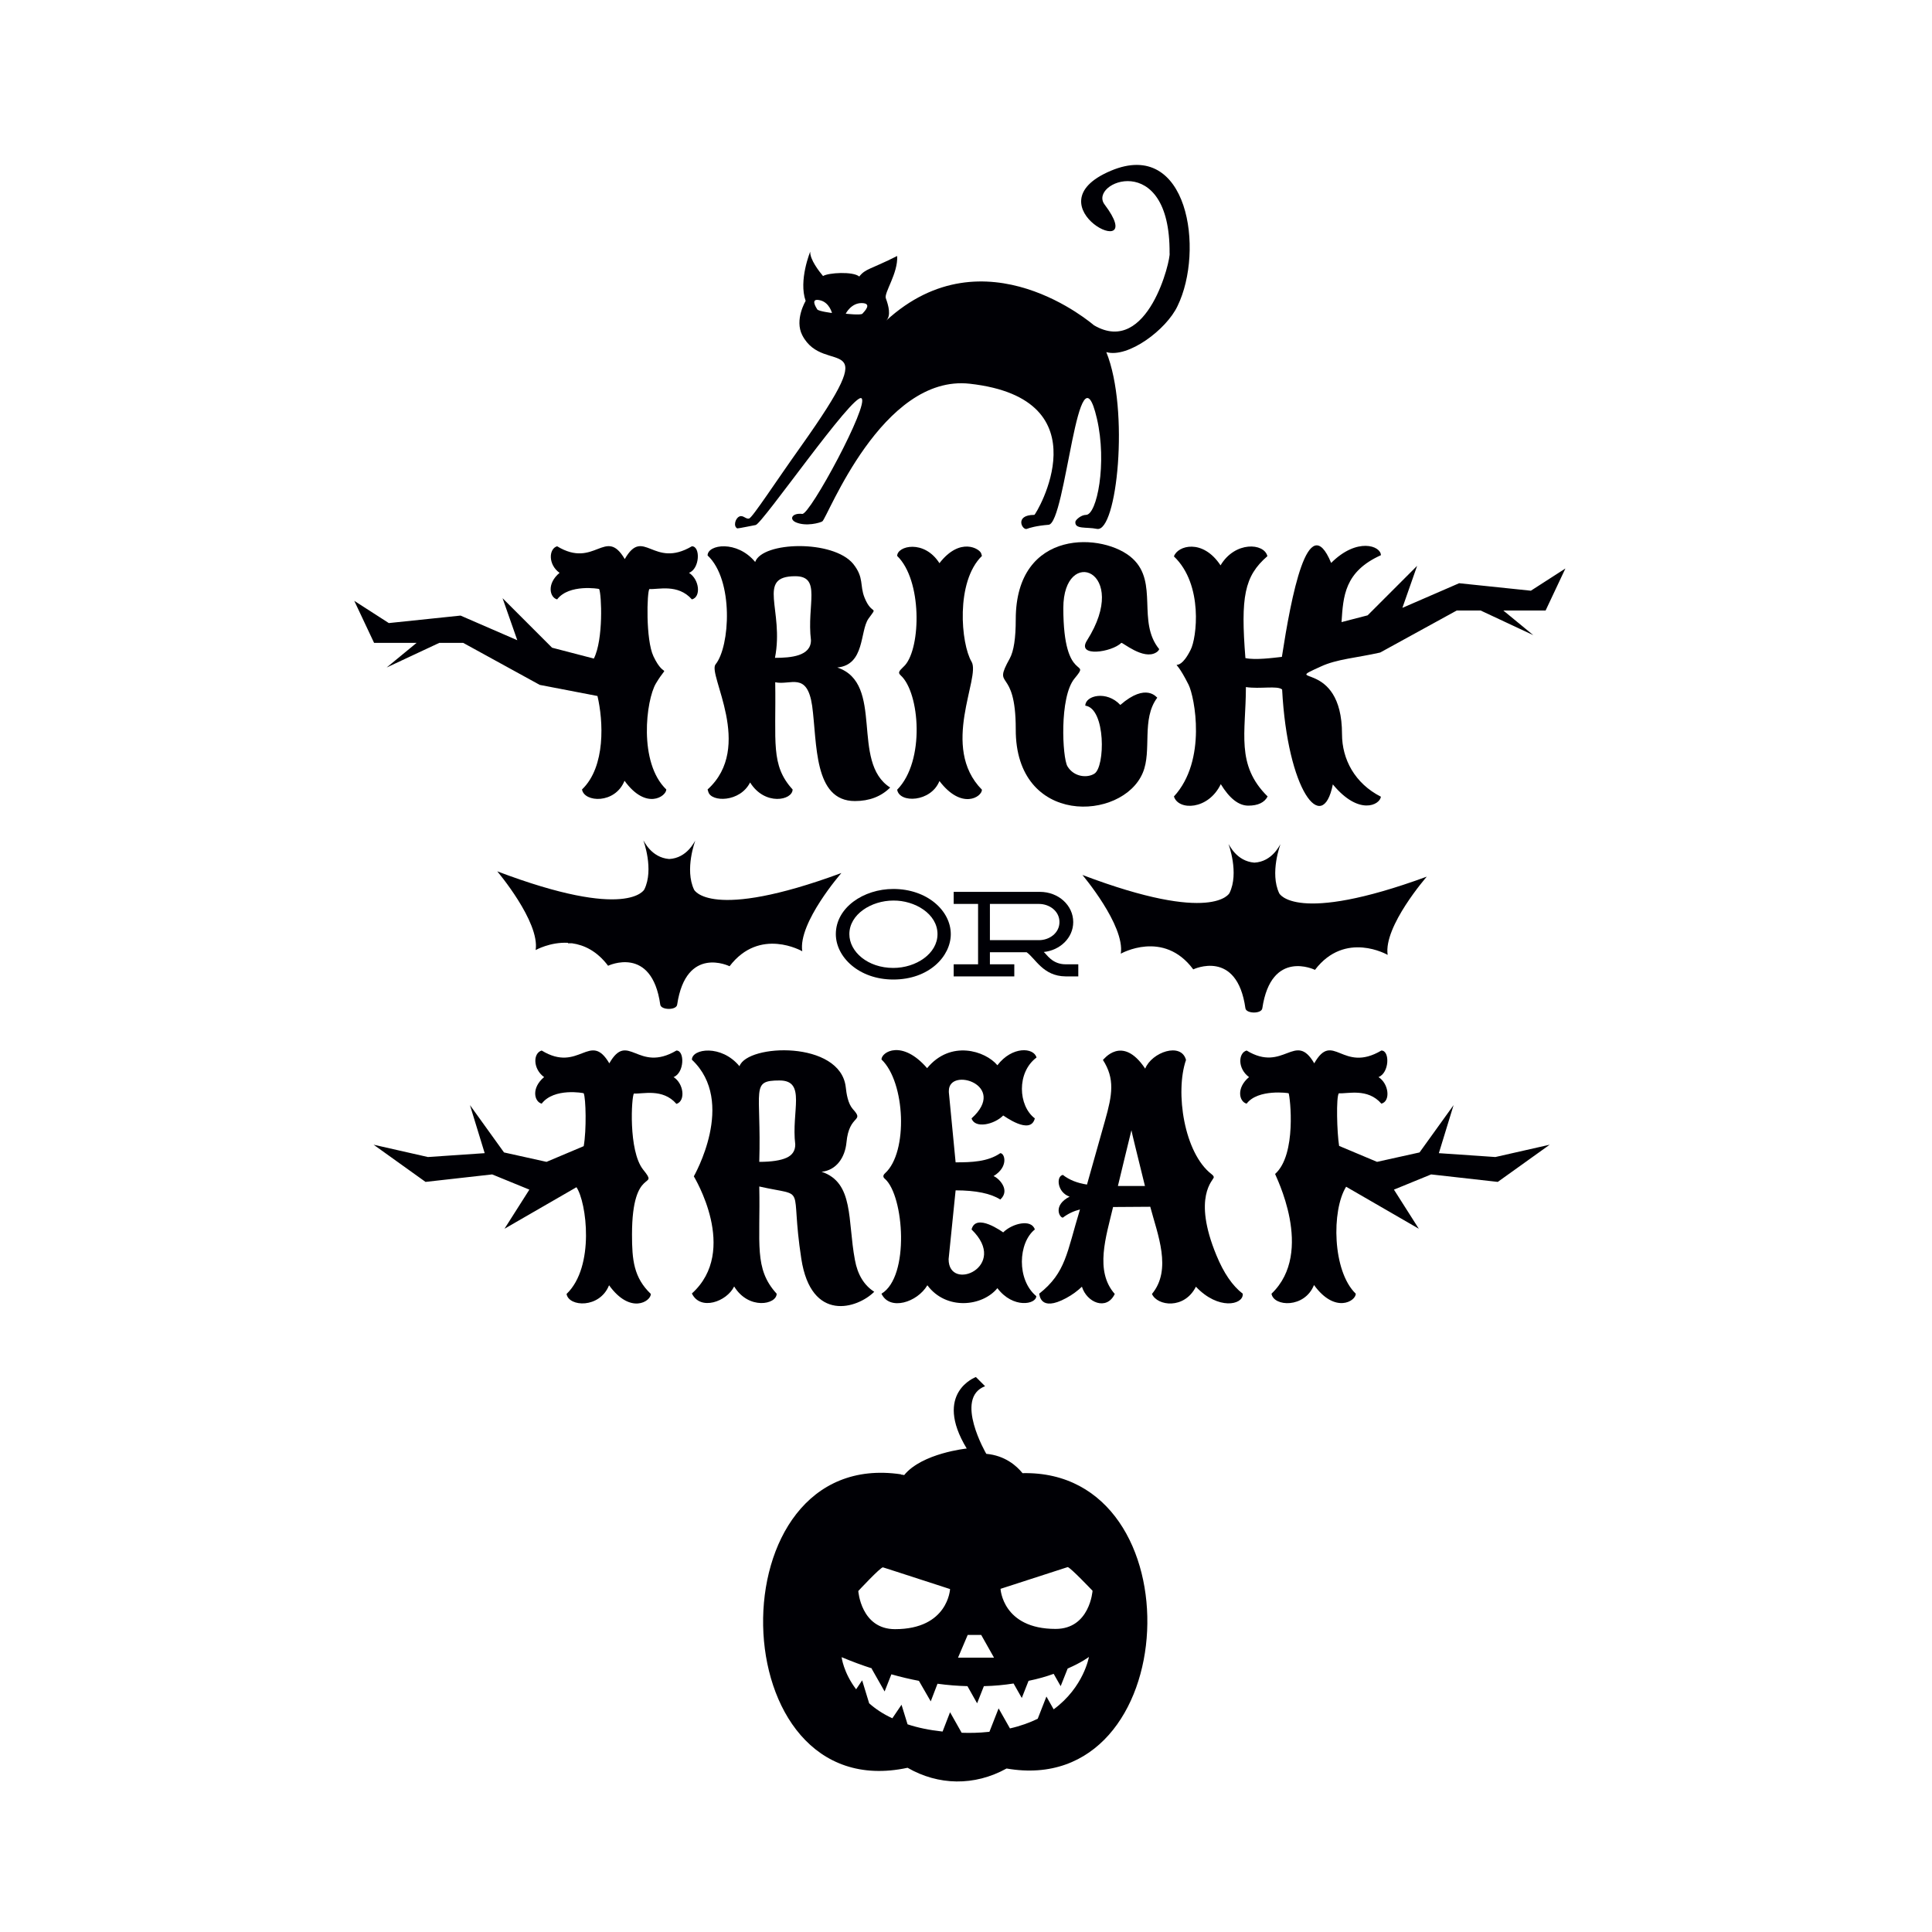
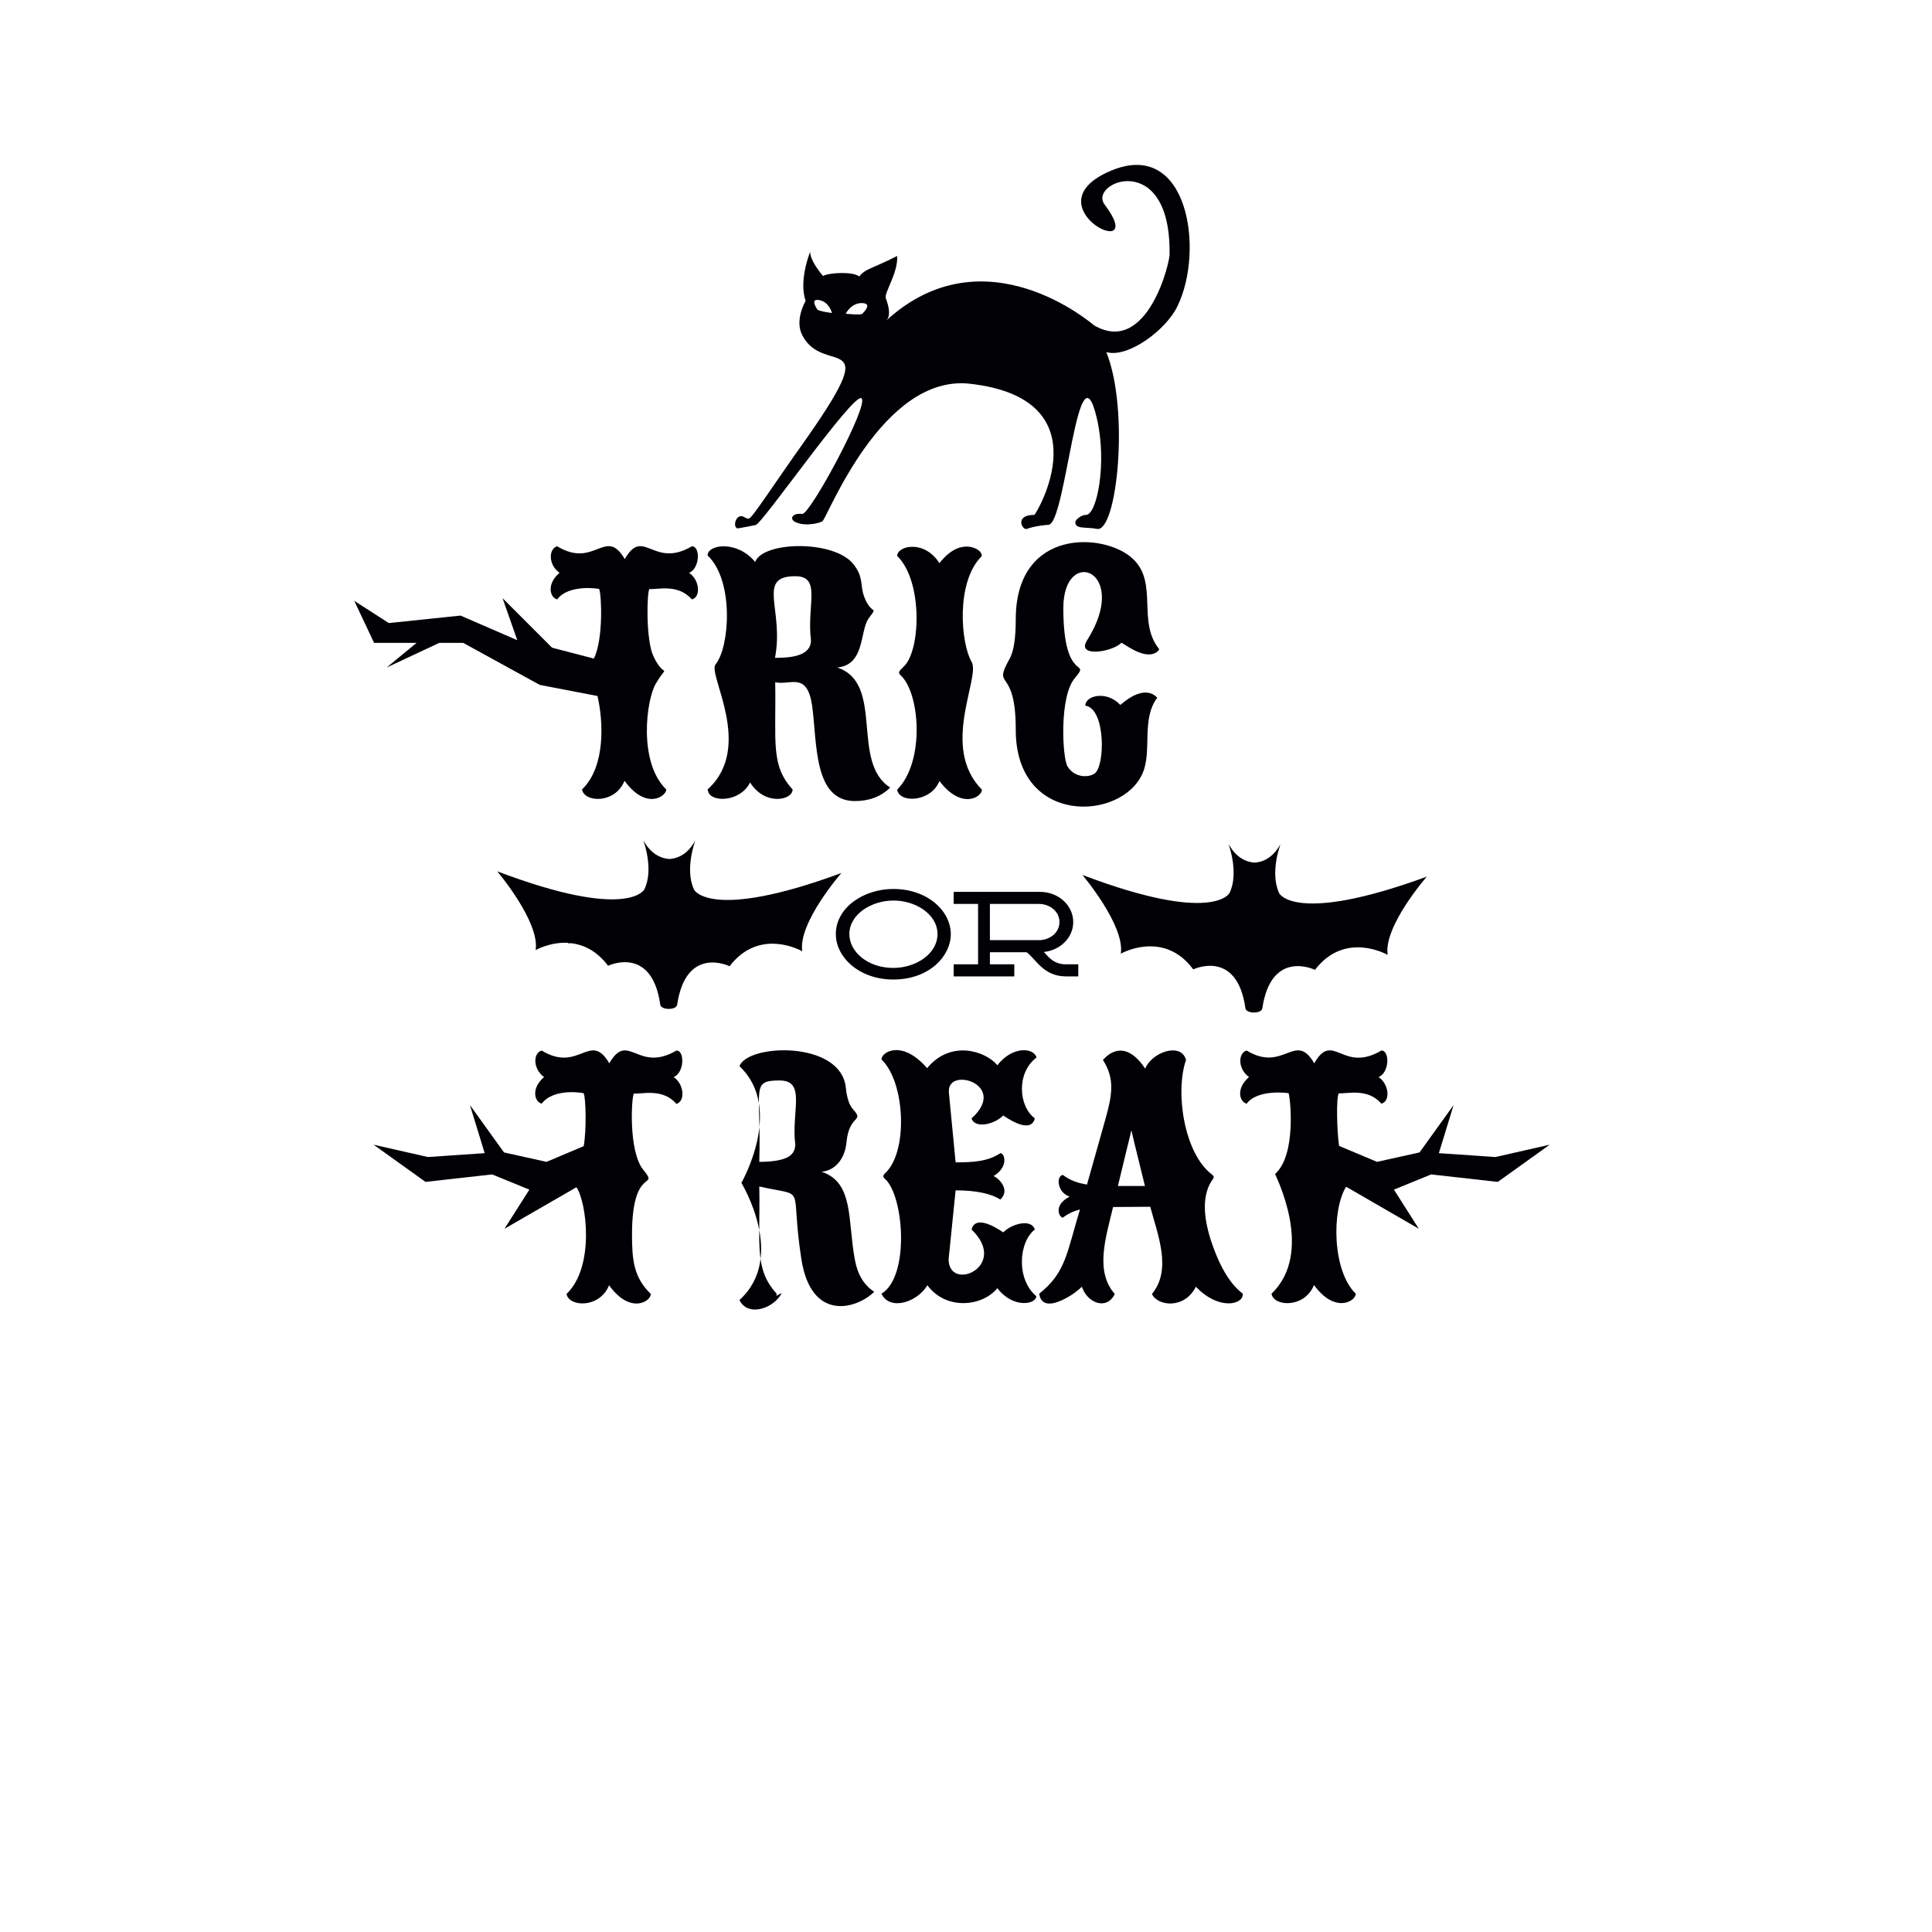
<svg xmlns="http://www.w3.org/2000/svg" version="1.1" id="Layer_1" x="0px" y="0px" viewBox="0 0 800 800" style="enable-background:new 0 0 800 800;" xml:space="preserve">
  <style type="text/css">
	.st0{fill:#000005;}
	.st1{fill:#000204;}
</style>
  <g>
    <path class="st0" d="M278.9,446c4.5-1.7,4.7-11,1.2-11c-16.1,9.5-20-8.3-27.8,5.3c-8-13.6-12.5,4.2-28-5.3c-3.7,1.1-3.6,7.7,1,11   c-5.4,4.5-4.1,10.2-1,11c5.1-6.7,17.4-4.4,17.4-4.3c0.9,2.1,1.2,15.2,0,21.9l-15.4,6.5l-17.6-3.9l-14.1-19.6l6.1,19.9l-23.5,1.6   l-22.5-5.1l21.5,15.4l27.6-3.1l15.4,6.3l-10.3,16.2l29.8-17.2c4.2,6.2,7.7,32.9-4.1,44.2c0.9,5.4,13.7,6.1,17.6-3.6   c8.8,12.2,17.3,6.7,17.3,3.6c-7.1-6.8-7.8-14.1-7.8-24.6c0-29.3,11.6-18.2,4.6-26.9c-6.2-7.8-4.8-30.5-3.8-31.5   c3.5,0.3,11.9-2.3,17.6,4.3C284,455.9,283.1,448.6,278.9,446z" />
-     <path class="st0" d="M321.6,535.7c-9.5-10.4-6.7-20.6-7.2-44.4c20.4,4.6,12.5-1.9,17.4,29.9c4.1,26.7,23.3,20.6,30.2,13.7   c-4.2-2.7-6.9-7.1-8-13.2c-3.1-16.4-0.3-32-13.8-36.5c6.1-0.6,9.7-5.9,10.3-12.1c1.1-12,7.7-8.3,2.6-13.9c-2-2.3-2.6-6.3-2.9-9.1   c-2.3-19.3-40.7-17.9-44-8.6c-7.5-9.1-19.7-7.3-19.7-2.7c18.6,17.5,0.8,48.2,0.8,48.3s18.9,30.7-0.8,48.5   c3.5,7.3,14.4,3.4,17.5-2.9C310,542.5,321.6,540.2,321.6,535.7z M322.8,447.4c11.2,0,4.8,12.8,6.5,26.5c0,2.6-1.2,4.4-3.6,5.5   c-2.4,1.1-6.2,1.7-11.3,1.7C315.3,450.8,310.6,447.4,322.8,447.4z" />
+     <path class="st0" d="M321.6,535.7c-9.5-10.4-6.7-20.6-7.2-44.4c20.4,4.6,12.5-1.9,17.4,29.9c4.1,26.7,23.3,20.6,30.2,13.7   c-4.2-2.7-6.9-7.1-8-13.2c-3.1-16.4-0.3-32-13.8-36.5c6.1-0.6,9.7-5.9,10.3-12.1c1.1-12,7.7-8.3,2.6-13.9c-2-2.3-2.6-6.3-2.9-9.1   c-2.3-19.3-40.7-17.9-44-8.6c18.6,17.5,0.8,48.2,0.8,48.3s18.9,30.7-0.8,48.5   c3.5,7.3,14.4,3.4,17.5-2.9C310,542.5,321.6,540.2,321.6,535.7z M322.8,447.4c11.2,0,4.8,12.8,6.5,26.5c0,2.6-1.2,4.4-3.6,5.5   c-2.4,1.1-6.2,1.7-11.3,1.7C315.3,450.8,310.6,447.4,322.8,447.4z" />
    <path class="st0" d="M365,535.7c3.4,7.2,14.8,3.6,19-3.5c7.8,10.5,22.8,8.8,29,1.2c6.5,8.6,16.1,6.7,16.1,3.3   c-8.2-6.8-7.5-22.1-0.6-27.6c-1.4-4.5-9.4-2.5-13.1,1.2c-0.2-0.1-11.3-8.3-13.1-1.2c15.8,15.3-9.5,26.2-9.5,12.3l2.9-28.5   c8.4,0,14.6,1.3,18.5,3.8c4.4-4-0.8-9-2.8-9.7c6.3-3.8,4.7-9.5,2.8-9.5c-5.2,3.6-12,3.8-18.5,3.8l-2.8-29c0-0.2,0-0.4,0-0.6   c0-10.1,24.7-2.4,9.4,11.4c1.4,4.4,9.5,2.5,13.1-1.2c0.2,0,11.3,8.4,13.1,1.2c-6.9-5.2-7.6-19,0.7-25.2c-1.1-4.2-10.1-4.8-16.2,3.2   c-5-6-19.4-10.6-29.1,1.2c-10.4-12-18.9-6.7-18.9-3.6c9.9,9.4,11.1,38.4,1.5,47.1c-1,0.9-0.9,1.7,0,2.4   C374.3,495.2,376.8,528.6,365,535.7z" />
    <path class="st0" d="M503.7,519.8c-10.1-24.4-1.1-31.2-1.1-32.3c0-0.4-0.3-0.8-0.8-1.2c-11.5-8.7-15.3-34.1-10.7-47.4   c-2-7.5-14.2-3.2-16.9,3.6c-9.6-14.4-17.4-3.5-17.5-3.6c5,7.8,3.9,14.4,0.9,25l-7.5,26.6c-4-0.6-7.3-1.9-10-4   c-2.9,0.6-2.3,7.3,2.8,9c-7,3.6-4.2,8.7-2.8,8.7c2.1-1.6,4.4-2.7,7.1-3.4c-5.5,18-5.8,26.1-16.9,34.9c0.2,0.1,0.1,7.8,11.2,1.8   c2.6-1.4,4.7-3,6.5-4.7c2,6.5,10.2,10.1,13.6,3c-8.4-9.5-3.6-23.7-0.7-36l14.9-0.1h0.5c3,11.4,9.1,26,0.7,36.1   c2.2,5,13.4,6.5,18.2-3c9.3,9.8,19.4,7.5,19.4,3.2v-0.3C510.3,532.4,506.7,527.1,503.7,519.8z M462.9,491.1   c1.9-8,3.8-15.7,5.6-23.1c0.2,1.2,2.1,8.9,5.6,23.1C469.9,491.1,466.9,491.1,462.9,491.1z" />
    <path class="st0" d="M595.8,477.5l6.1-19.9l-14.1,19.6l-17.6,3.9l-15.7-6.6c-0.9-5.4-1.3-20.5-0.1-21.8c3.5,0.3,11.9-2.3,17.6,4.3   c3.9-1,3.1-8.3-1.2-11c4.5-1.7,4.8-11,1.2-11c-16.2,9.6-20-8.4-27.8,5.3c-7.9-13.6-12.6,4.1-28-5.3c-3.5,1-3.8,7.5,1,11   c-5.4,4.5-4.1,10.2-1,11c4.7-6.2,17.4-4.4,17.4-4.3c0.6,1.5,3.4,25.4-5.6,33.4c-0.2,0.2,16.7,32.2-1.5,49.6   c0.9,5.4,13.7,6.1,17.6-3.6c8.7,12,17.3,6.7,17.3,3.6c-9.7-9.3-10.1-34.5-4-44.3l30.1,17.4l-10.3-16.2l15.4-6.3l27.6,3.1l21.5-15.4   l-22.5,5.1L595.8,477.5z" />
    <path class="st0" d="M293,326.9l0.3,1c1.2,4.3,13.1,4.4,17.3-3.9c6.1,9.8,17.6,7.4,17.6,2.9c-9.2-10.1-6.8-19.5-7.2-44.4   c6.3,1.4,13.2-4.6,15.3,9.8c2.1,15.4,0.5,39.4,17.7,39.4c6,0,10.9-1.9,14.6-5.6c-16.6-10.6-2.1-43.1-21.9-49.7   c11.5-1.1,9.3-15,12.9-20.2c4.2-5.8,1.5-1-1.6-8.7c-2.1-5.2-0.1-8.2-4.7-14c-8.3-10.1-37.6-9.3-40.6-0.8   c-7.5-9.1-19.7-7.3-19.7-2.7c10.9,10.2,9.3,37.7,3.3,45.1C292.9,279.2,312.4,309.3,293,326.9z M329.3,238.6c11,0,4.7,11.8,6.5,26.5   c0,6.6-8.3,7.3-14.9,7.3C324.8,252.5,313,238.6,329.3,238.6z" />
    <path class="st0" d="M389,323.4c9.2,12.1,17.6,6.6,17.6,3.6c-17.5-17.7-0.4-46.5-4.3-53c-4.4-7.4-6.7-33.1,4.3-43.8l-0.3-1   c-0.5-1.9-8.7-7.1-17.3,4c-6.3-9.9-17.5-7.2-17.5-3c10.4,10.1,9.8,37.7,3.3,45.2c-1.8,2-3.5,2.8-1.8,4.3   c7.8,7.1,10.2,35.4-1.5,47.3C372.4,332.7,385.5,332.2,389,323.4z" />
    <path class="st0" d="M473.2,320c3.9-9.2-0.7-22.2,6-31.1c-0.2,0-4.5-6.4-15.3,3c-5.7-6.1-14.5-3.9-14.5,0.3   c8.5,1.1,8.3,25.5,3.7,28.2c-2.9,1.8-8.4,1.4-11.1-3.1c-2.1-3.6-3.4-28.6,2.9-36.3c7.3-8.8-4.6,3.1-4.6-29.2   c0-26.2,28.1-15.5,9.8,13.4c-4.5,7.1,10.3,4.9,14.2,1c0.4-0.4,9.1,7.2,14.4,4c0.7-0.4,1.1-0.9,1.3-1.4c-9.3-11.4-0.2-27.5-11-37.5   c-11.6-10.8-48.4-12.9-48.4,25.2c0,7.7-0.8,13.1-2.5,16.2c-7.4,13.3,2.5,2.7,2.5,29.2C420.4,342.2,464.8,340.1,473.2,320z" />
-     <path class="st0" d="M486.1,230.4c12.3,11.7,9.4,34,6.9,38.7c-6.4,12.8-8.6-1.1-0.8,14.5c2.4,4.9,7.7,31.2-6.1,46.2   c1.8,5.9,14.2,5.7,19.4-5.1c3.6,5.9,7.4,8.9,11.4,8.9c4,0,6.7-1.3,8-3.8c-13.3-13.1-9-26.4-9-45.3c5.9,0.9,13-0.7,15,1   c2.2,41.8,16.7,60.8,21,39.3c10.8,13.1,19.5,8.5,19.9,5.1c-10.8-5.5-16.1-15.5-16.1-25.9c0-31.7-26.2-20.1-8.8-28   c6.6-3.1,14.9-3.6,24.6-5.8l31.7-17.4h9.9l21.8,10.2l-12.4-10.2h17.5l8.2-17.4l-14.3,9.2l-29.7-3.1l-23.5,10.2l6.1-17.4l-20.5,20.5   l-10.8,2.8c0.7-10.7,1.2-20.9,16.3-27.7c0-3.9-9.9-7.5-20.6,3.2c-9.6-23.2-16.6,14.3-20.4,38.9c-3.6,0.4-11,1.4-15.1,0.5   c-2-25.3-0.5-33.9,9.1-42.2c-1.3-5.5-13.4-6.3-19.4,3.8C498,222.9,487.6,225.9,486.1,230.4z" />
    <path class="st0" d="M172.5,266.2l-12.4,10.2l21.8-10.2h9.9l31.7,17.4l23.9,4.6c2.4,10.2,3.5,29.2-6.4,38.7   c0.9,5.4,13.7,6.1,17.6-3.6c9,12.4,17.3,6.4,17.3,3.6c-11.6-11.1-8.4-37-4.3-43.9c5.5-9.2,3.8-1.1-1-11.2   c-3.3-6.9-2.7-26.9-1.7-27.9c3.5,0.3,11.8-2.3,17.6,4.3c3.9-1,3.1-8.3-1.2-11c4.5-1.7,4.8-11,1.2-11c-16.1,9.5-20-8.3-27.8,5.3   c-8-13.6-12.4,4.2-28-5.3c-3.5,1-3.8,7.6,1,11c-5.4,4.5-4.1,10.2-1,11c4.9-6.5,17.4-4.4,17.4-4.3c1,2.3,1.8,20.9-2.2,28.8   l-17.3-4.5l-20.5-20.5l6.1,17.4l-23.5-10.2l-29.7,3.1l-14.3-9.2l8.2,17.4H172.5z" />
    <path class="st0" d="M529.7,369.9c-4-8.4,0.5-20.3,0.5-20.3c-0.3,0.2-3.3,7.2-10.8,7.6c-7.5-0.6-10.4-7.5-10.7-7.7   c0,0,4.5,12,0.4,20.3c0,0-6.6,13.1-60.9-7.5c0,0,17.7,20.9,15.9,32.6c0,0,17.7-10.1,30,6.5c0,0,18.1-8.7,21.6,16.1   c0.3,2.3,6.7,2.4,7,0c3.7-24.8,21.8-15.9,21.8-15.9c12.5-16.4,30.1-6.2,30.1-6.2c-1.8-11.8,16.2-32.4,16.2-32.4   C536.2,383,529.7,369.9,529.7,369.9z" />
    <path class="st0" d="M302.1,400.1c12.5-16.4,30.1-6.2,30.1-6.2c-1.8-11.8,16.2-32.4,16.2-32.4c-54.5,20.1-61,6.9-61,6.9   c-4-8.4,0.5-20.3,0.5-20.3c-0.3,0.2-3.3,7.2-10.8,7.6c-7.5-0.6-10.4-7.5-10.7-7.7c0,0,4.5,12,0.4,20.3c0,0-6.6,13.1-60.9-7.5   c0,0,17.7,20.9,15.9,32.6c0,0,6-3.4,13.4-3v0.2h1.7c4.9,0.7,10.2,3.1,14.9,9.3c0,0,18.1-8.7,21.6,16.1c0.3,2.3,6.7,2.4,7,0   C284.1,391.2,302.1,400.1,302.1,400.1z" />
    <path class="st0" d="M305.3,218.8c0.2,0.1,7.5-1.4,7.6-1.4c2.7-0.4,40.3-54.7,43.8-52.5c3.5,2.3-21.3,48.3-24.5,47.9   c-4.2-0.5-5.6,2.2-2.6,3.5c4.2,1.8,9.9,0.2,10.9-0.4c2.1-1.4,24.7-61.1,61.1-57c56.2,6.3,27.3,54.3,26.7,54.3c-8.4,0-5,6.5-3.1,5.8   c1-0.4,3.9-1.3,9-1.7c7.2-0.6,12.2-77.6,20-44c4.3,18.5,0,39.9-4.5,39.9c-2.1,0-4.3,2.1-4.4,2.8c-0.4,3.3,4.6,2.1,8.9,3   c8.3,1.7,13.6-49.2,3.9-73.2c9,2.6,24.9-9.3,29.5-19.1c11.2-23,4.4-69.5-27.6-56c-34.6,14.6,16.7,39.6-2.6,14   c-7-9.2,27.2-23.2,26.9,20.1c0.6,2.3-8.9,43-31.3,29.9c-0.2-0.1-45.1-39.5-86.1-1.9c2.2-2,1-6.3-0.1-9.3   c-0.8-2.3,5.1-10.3,4.7-17.5c-11.1,5.6-13.1,5.2-15.7,8.5c-2.6-2.2-12.8-1.6-15-0.2c-1.6-1.9-5.5-6.9-5.3-10.1   c0,0-4.9,11.9-1.9,20.4c0,0-4.7,7.8-1.4,14.2c9.2,17.9,35.4-4.6-0.6,46.1c-10.4,14.6-20,29.4-21.4,29.8c-1.4,0.4-2.5-1.6-4.1-0.8   C304.4,214.7,303.6,218,305.3,218.8z M338.4,128.1c-0.5-0.8-3-4.7,1-3.8c4,0.8,5.1,5.3,5.1,5.3S338.9,128.9,338.4,128.1z    M356.9,125.5c4.5,0.1,0.9,3.6,0.2,4.4c-0.7,0.7-6.9,0-6.9,0S352.4,125.4,356.9,125.5z" />
    <path class="st0" d="M456.3,97.9C456.2,97.9,456.2,97.9,456.3,97.9C456.5,98.4,456.3,97.9,456.3,97.9z" />
    <path class="st0" d="M346.1,386.8c0,9.5,9.6,18.8,23.8,18.8c14.9,0,23.8-9.7,23.8-18.8c0-9.7-9.8-18.7-23.8-18.7   C357.6,368.1,346.1,375.8,346.1,386.8z M388.2,386.8c0,8.1-8.9,14-18.3,14c-10.6,0-18.2-6.7-18.2-14c0-8.2,9.1-13.9,18.2-13.9   C378.8,372.8,388.2,378.4,388.2,386.8z" />
    <path class="st0" d="M441.2,404.3h5.3v-5h-5.2c-5.7,0-7.9-4.2-9.1-5.1c6.7-0.7,12.2-5.8,12.2-12.4c0-6.9-6.1-12.5-13.8-12.5h-35.7   v5H405v25h-10.1v5H420v-5h-10.1v-5h15.2C428.8,396.9,431.9,404.2,441.2,404.3z M409.9,389.3v-15h20.3c4.4,0,8.5,3,8.5,7.5   c0,4.5-4.1,7.5-8.5,7.5H409.9z" />
-     <path class="st0" d="M423.4,610c-2.5-3.1-7.3-7.3-15-8c0,0-13.5-23.1-0.5-28l-3.8-3.8c0,0-17.8,6.5-3.8,29.6c0,0-18.5,1.9-25.9,11   c-0.4-0.1-0.9-0.2-1.4-0.2c0.1,0,0.1-0.1,0.2-0.1c-78-11.7-75.4,138.3,2.6,121.5c12.7,7.3,27.6,7.7,41,0.3   C490.5,745.1,496.1,608.4,423.4,610z M442,649C442,649,442,649,442,649C441.8,649.1,441.1,649.3,442,649z M400.7,677h5.6l5.3,9.4   h-14.9L400.7,677z M365.6,649C365.6,649,365.6,649,365.6,649C366.5,649.3,365.8,649.1,365.6,649z M365.6,649   c0.6,0.2,5.4,1.7,27.8,9c0,0-0.8,16.6-22.8,16.6c-14.1,0-15.2-15.8-15.2-15.8S364.5,649,365.6,649z M436.3,707.8l-3-5.3l-3.6,9.2   c-3.3,1.6-7.1,3-11.5,4l-4.7-8.3l-3.8,9.7c-4.7,0.5-8,0.5-11.5,0.4l-4.8-8.5l-3.1,8c-5.5-0.6-10.3-1.6-14.5-3l-2.5-8.1l-3.8,5.6   c-3.9-1.8-7-3.9-9.6-6.2l-2.9-9.5l-2.5,3.7c-5.3-7-6-13.3-6-13.3c4.3,1.8,8.6,3.4,12.7,4.7l-0.3,0l5.4,9.5l2.8-7.1   c3.9,1.1,7.7,2,11.4,2.7l4.9,8.5l2.8-7.3c4.4,0.6,8.5,0.9,12.4,1l4,7.1l2.8-7.1c4.4-0.1,8.5-0.5,12.3-1.1l3.4,6l2.8-7.1   c3.9-0.8,7.4-1.8,10.4-2.9l2.9,5.1l2.9-7.3c5.8-2.5,8.8-4.8,8.8-4.8S448.8,698.6,436.3,707.8z M437.1,674.5   c-22,0-22.8-16.6-22.8-16.6c22.3-7.2,27.1-8.8,27.8-9c1,0,10.3,9.8,10.3,9.8S451.3,674.5,437.1,674.5z" />
  </g>
</svg>